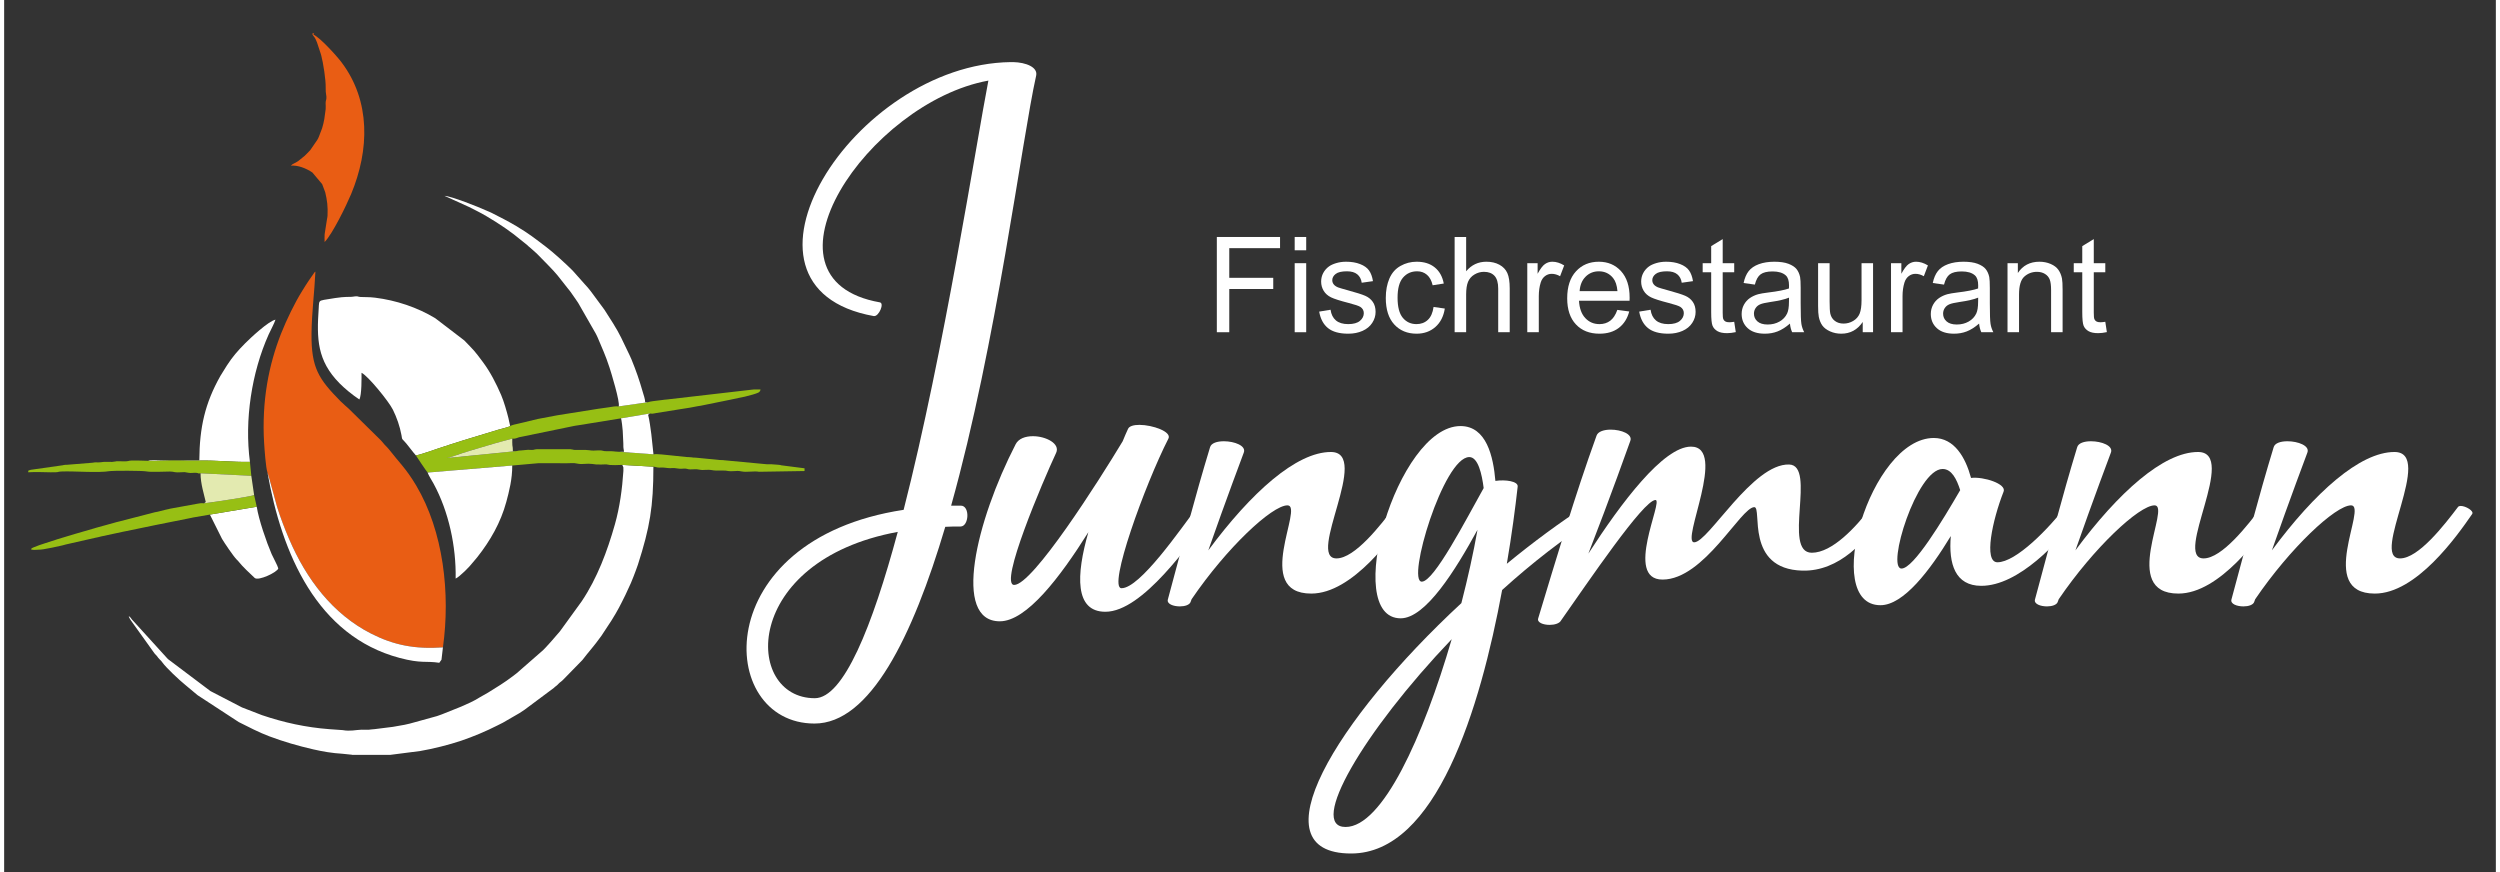
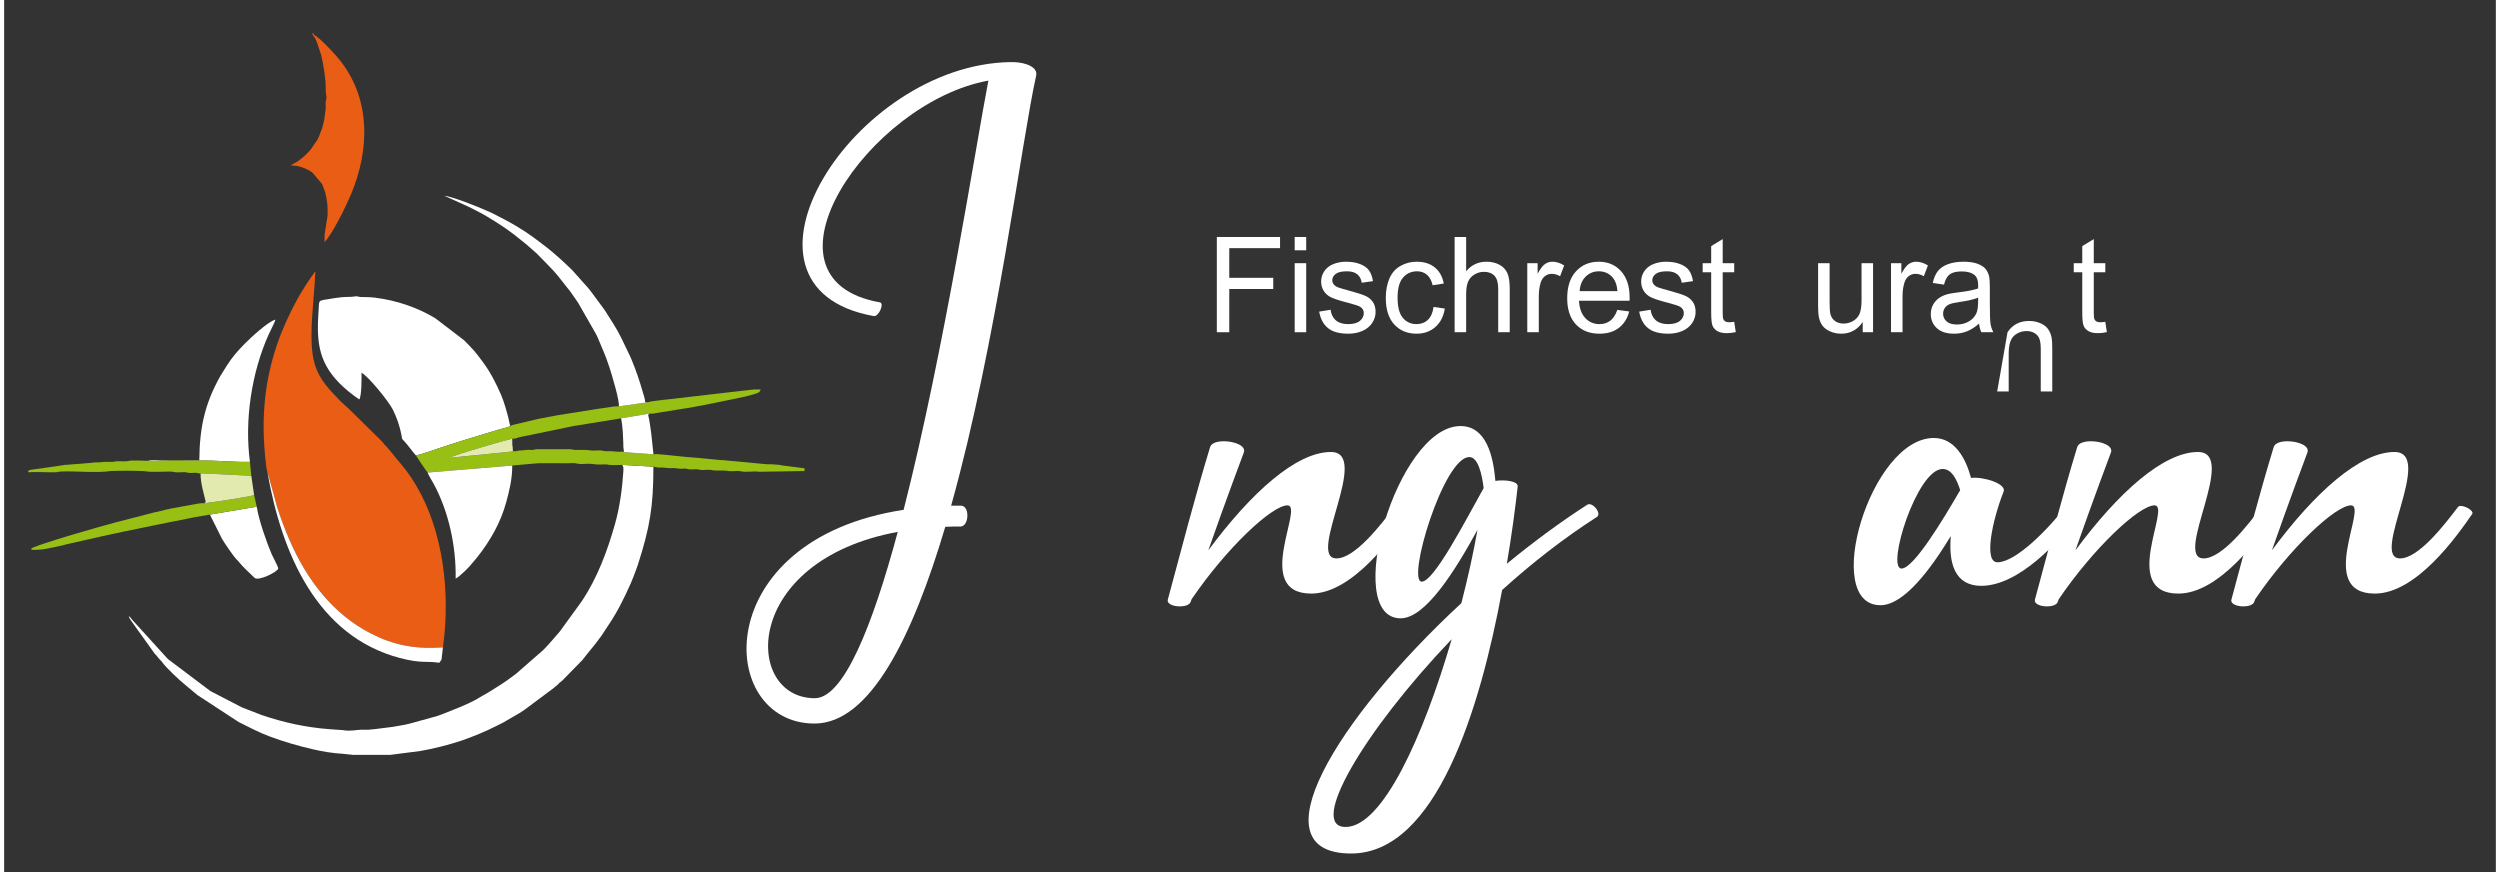
<svg xmlns="http://www.w3.org/2000/svg" xml:space="preserve" width="172" height="60" version="1.1" style="shape-rendering:geometricPrecision; text-rendering:geometricPrecision; image-rendering:optimizeQuality; fill-rule:evenodd; clip-rule:evenodd" viewBox="0 0 10000 3500">
  <rect x="0" y="0" width="10000" height="3500" fill="#333333" stroke="none" />
  <defs>
    <style type="text/css">
   
    .fil0 {fill:none}
    .fil3 {fill:#97BF14}
    .fil5 {fill:#E3EAB0}
    .fil1 {fill:#E95D14}
    .fil4 {fill:white}
    .fil2 {fill:white}
    .fil6 {fill:white;fill-rule:nonzero}
   
  </style>
  </defs>
  <g id="Ebene_x0020_1">
    <g id="_2366171502400">
      <rect class="fil0" x="-3.8" y="2.6" width="10000" height="3500" />
      <path class="fil1" d="M1056.64 1895.77c2.62,3.74 33.25,121 38.59,138.02 14.22,45.31 29.93,86.28 48.03,128.65 69.04,161.56 175.03,301.79 329.32,380.38 90.48,46.09 175.31,63.17 288.37,55.42 30.29,-216.06 2.08,-465.74 -107.35,-649.79 -41.16,-69.22 -70.06,-94.12 -110.59,-146.68 -5.46,-7.08 -9.22,-9.5 -15,-15.89 -5.69,-6.3 -9.86,-11.64 -15.41,-18l-129.47 -127.43c-11.74,-10.93 -22.39,-19.22 -33.61,-30.65 -86.87,-88.49 -117.38,-132.62 -115.93,-271.55 0.89,-84.67 11.82,-165.14 15.63,-248.17 -3.9,2.96 -1.18,0.55 -4.48,4.11l-22.6 32.58c-9.25,13.62 -16.32,25.29 -25.06,39.28 -16.19,25.95 -31.75,54.62 -45.75,83.18 -29.51,60.25 -52.92,117.09 -72.3,185.55 -19.69,69.59 -32.15,143.67 -36.15,219.63 -2.19,41.64 -2.03,84.28 0.62,125.37 1.58,24.35 6.6,96.89 13.14,115.99z" />
      <path class="fil2" d="M1652.24 1827.48c10.93,-0.08 77.77,-23.71 93.73,-29.11 31.16,-10.52 63.19,-20.49 94.97,-30.63l141.62 -43.13c11.65,-3.37 39.68,-9.97 48.47,-14.28 -2.81,-9.63 -4.53,-21.51 -7.28,-32.52 -6.64,-26.54 -18.18,-67.16 -29.24,-92.65 -20.08,-46.28 -43.22,-91.86 -73.14,-132.01 -36.5,-48.98 -33.59,-44.04 -74.88,-87.01l-115.82 -88.6c-71.75,-43.76 -157.53,-72.35 -242.02,-82.81 -26.12,-3.23 -38.86,-1.57 -58.43,-2.82 -11.6,-0.75 -7.86,-2.98 -18.79,-2.62 -11.2,0.37 -7.22,2.69 -37.95,2.36 -17.92,-0.19 -71.52,8.15 -90.02,11.72l-11.46 2.85c-9.82,3.75 -8.4,13.34 -9.61,31.19 -8.28,122.61 -6.68,209.35 83.95,301.23 20.38,20.66 51.44,46.35 79.14,64.49 10.03,-17.75 8.78,-90.18 8.72,-107.09 25.05,11.43 109.54,114.54 126.27,148.8 15.3,31.35 27.3,64.84 34.24,102.25 2.97,16.03 0.34,12.68 10.33,22.77 12.08,12.19 35.05,44.59 47.2,57.62z" />
      <path class="fil2" d="M1396.75 3029.65l151.81 0 121.13 -15.59c49.77,-8.33 117.2,-25.31 164.65,-41.37 47.65,-16.13 100.4,-38.29 145.22,-61.18 8.23,-4.21 14.58,-7.37 22.08,-11.12l66.2 -38.28c7.78,-4.68 12.19,-7.86 20.12,-13.18l118.45 -88.32c4.96,-4.98 3.6,-3.47 9.01,-7.59 5.36,-4.08 5.41,-4.77 9.81,-9.27 6.96,-7.13 10.46,-7.71 17.86,-15.43l77.61 -79.46c24.27,-32.18 46.01,-54.59 76.45,-97.39l40.64 -61.86c25.31,-40.75 34.28,-58.81 55.52,-101.92l21.84 -47.4c7.18,-17.71 13.47,-32.47 19.57,-49.68 3.19,-9.02 5.55,-14.41 8.82,-24.62 47.87,-149.51 62.06,-232.45 62.06,-392.98l-125.27 -7.19c0.4,0.42 0.97,0.99 1.17,1.3l3.58 8.57c0.2,1.36 0.23,12.58 0.12,14.29 -4.63,70.99 -14.56,145.66 -34.19,214.83 -30.6,107.84 -70.82,215.48 -133.15,308.46l-87.13 120.18c-11.25,13.76 -61.45,71.7 -72.42,79.89l-101.57 88.73c-6.26,4.74 -10.06,7.72 -16.15,12.37 -31.24,23.83 -65.17,44.79 -98.61,65.3l-34.81 19.81c-22.39,14.29 -48.19,25.55 -72.87,36.27l-77.89 31.18c-7.02,2.9 -12.19,4.47 -19.22,6.86l-109.45 30.22c-8.39,1.81 -15.2,3.67 -21.26,4.79 -16.9,3.13 -29.5,5.3 -46.23,8.18l-73.51 9.21c-11.98,0.61 -14.77,1.65 -23.67,2.43 -8.82,0.78 -19.27,-0.46 -28.24,-0.21 -25.85,0.73 -44.6,7.26 -76.71,1.64l-53.12 -3.76c-93.83,-7.12 -182.06,-26.39 -270.23,-56.24l-80.32 -31.05 -126.64 -65.6 -170.83 -128.65 -143.94 -158.37c-4.53,-6.31 -6.63,-9.94 -13.13,-13.76 1.57,6.43 4.57,10.59 8.15,16.42l95.41 133.33c3.73,4.78 6.56,6.51 10.22,11.2 4.72,6.04 4.39,6.9 10.77,13.08 5.31,5.13 6.08,5.74 10.06,11.3 16.11,22.5 67.93,70.98 92.46,90.8l49.22 41.12 165.23 107.94c40.22,20.02 80.88,41.58 123.06,57.32 58.46,21.81 114.1,37.95 175.37,52.08 38.37,8.86 77.66,15.52 117.15,17.72l38.21 3.93c0.26,-0.5 1.07,0.39 1.53,0.72z" />
      <path class="fil3" d="M2583.1 1614.41l-116.85 16.66c-16.22,-1.17 -24.42,1.25 -38.67,3.39l-43.48 6.12c-0.75,0.11 -1.31,0.2 -2.06,0.33l-155.1 24.68c-2.72,0.45 -5.26,0.8 -8.13,1.31l-75.67 14.31c-0.67,0.15 -1.27,0.28 -1.94,0.44l-86.01 20.56c-5.82,1.41 -6.49,1.14 -13.23,3.26 -7.13,2.25 -5.68,1.54 -10.93,4.86 -8.79,4.31 -36.82,10.91 -48.47,14.28l-141.62 43.13c-31.78,10.14 -63.81,20.11 -94.97,30.63 -15.96,5.4 -82.8,29.03 -93.73,29.11 1.81,3.48 44.43,66.51 47.27,69.06l339.63 -28.25 106.12 -9.39c37.75,-0.03 75.54,0.41 113.38,0.29 9.28,-0.03 21.85,-1.02 30.6,-0.35 3.73,0.29 3.14,0.34 6.21,0.97 34.34,6.97 31.43,-3.21 81.33,4.33l21.11 0.11c23.09,-0.69 15.15,-1.51 33.38,1.9l20.91 0.53c9.39,-0.31 18.77,-0.46 28.15,-0.86l125.27 7.19c9,0.4 9.97,2.21 16.63,3.13 12.43,1.73 11.64,-1.98 42.49,2.38 14.82,2.09 13.63,-2.86 40.38,1.97 12.41,2.23 20.17,-0.72 30,0.28 9.9,1 6.94,2.85 19.07,3.05 14.95,0.25 21.43,-2.06 36.15,1.04 19.67,4.14 26.63,-2.73 56.4,2.84 7.14,1.34 13.43,0.8 20.86,0.56l27.35 0.36c34.43,6.75 38.47,-2.36 65.35,3.42 18.96,4.07 50.04,-2.51 69.23,1.34l182.67 -3 0 -10.98 -93.46 -11.99c-4.62,-0.76 0.63,-1.18 -10.38,-2l-28.46 -2.14c-6.53,-0.81 -12.18,0.49 -18.49,0l-170.87 -15.99c-8.59,-1.5 -11.93,-0.25 -19.96,-1.19l-95.03 -9.37c-9.52,-0.35 -8.4,0.16 -17.23,-1.37 -8.51,-1.47 -11.96,-0.25 -19.96,-1.17l-66.66 -7.01c-17.44,-0.96 -49.35,-6.59 -65.73,-3.77l-137.51 -10.16c-29.82,-1.36 -15.47,-2.83 -51.76,-2.47 -14.06,0.14 -12.59,-3 -25.75,-3.27 -8.26,-0.17 -17.77,0.71 -26.18,0.89 -13.22,0.28 -15.59,-3.45 -51.82,-2.73 -38.52,0.77 -18.6,-0.37 -40.08,-2.81l-134.68 -0.12c-9.95,0.61 -8.51,1.62 -12.63,2.4 -11.39,2.15 -18.47,-1.35 -31.8,0.87l-19.22 1.83c-13.81,0.01 -13.08,2.74 -23.32,3.02l-275.63 27.6c10.68,-1.2 52.03,-16.15 65.23,-20.45 21.37,-6.95 44.15,-13.43 65.34,-19.87 44.17,-13.45 88.42,-26.28 133.26,-37.86 10.95,1.68 18.3,-2.68 27.14,-5.43l219.71 -45.21c0.83,-0.14 3.21,-0.56 4.04,-0.7 1.89,-0.33 3.94,-0.69 6.05,-1.05l30.75 -4.66c0.72,-0.13 1.3,-0.23 2.02,-0.36l10.08 -1.77c0.73,-0.13 1.31,-0.22 2.03,-0.35l134.08 -21.74 116.31 -19.51c10.53,1.12 9.21,1.1 17.77,-0.39 0.72,-0.13 5.88,-1.17 7.99,-1.56l77.55 -12.34c0.72,-0.12 1.3,-0.23 2.02,-0.35 0.72,-0.13 1.29,-0.23 2.01,-0.36l48.94 -7.75c2.36,-0.39 3.7,-0.55 6.11,-0.98l27.9 -5.32c4.03,-0.65 10,-1.52 14.22,-2.28 10.29,-1.85 20.29,-4.2 27.57,-5.62l90.49 -18.37c0.68,-0.14 1.28,-0.26 1.96,-0.4l48.77 -10.4c0.69,-0.14 1.29,-0.22 1.98,-0.36l3.96 -0.75c0.68,-0.14 1.28,-0.27 1.96,-0.42l31.96 -8.45c19.63,-6.55 28.07,-7.05 30.95,-20.2 -10.96,0.38 -22.7,-1.24 -33.29,0.5l-345.6 39.87c-2.56,0.32 -3.96,0.27 -6.41,0.54 -3.55,0.39 -3.51,0.44 -6.36,0.86l-18.91 2.35c-12.57,1.87 -29.35,2.66 -42.05,7.1z" />
      <path class="fil1" d="M1244.05 133.87l-6.52 0c-0.33,6.71 -0.56,2.62 1.61,7.16 2.66,5.57 7.52,5.79 16.3,28.87l14.82 44.86c0.18,0.62 0.37,1.24 0.55,1.86 0.36,1.24 1.33,4.13 1.69,5.51 7.82,29.15 18.96,99.12 17.94,130.05 -0.8,24.55 4.11,31.07 2.78,42.9 -1.13,9.97 -2.72,6.51 -3.02,19.4 -0.18,7.83 1.08,15.79 0.16,23.56l-5.51 40.08c-2.36,13.14 -5.15,25.09 -8.79,36.55l-12.51 32.87c-2.31,6.07 -3.8,9.03 -7.05,14.31l-28.2 40.97c-6.7,7.95 -14.88,14.55 -22.41,22.84l-26.36 21.17c-14.2,9.73 -21.49,9.61 -28.59,18.02 27.93,-2.56 61.25,10.58 86.19,27.58l39.18 46.57 12.32 32.85c7.55,31.69 11,57.08 9.21,93.71 -0.35,7.26 -1.29,8.09 -1.93,12.57l-9.7 62c-0.69,8.57 -0.24,22.23 -0.13,31.19 31.37,-31.8 87.1,-146.07 106.31,-192.14 73.93,-177.35 78.87,-373.97 -38.54,-529.33 -21.65,-28.65 -87.44,-100.33 -112.87,-111.17 1.67,-1.29 1.7,-2.78 3.07,-4.81z" />
      <path class="fil2" d="M1699.51 1896.54c3.77,11.34 17.41,32.41 24.34,45.23 60.49,111.92 90.42,251.16 88.14,380.3 15.62,-6.93 57.34,-48.97 66.93,-62.3l19.61 -23.22c52.1,-65.89 94.36,-139.21 116.73,-222.08 11.44,-42.41 24.2,-91.97 23.88,-146.18l-339.63 28.25z" />
      <path class="fil2" d="M578.06 1849.4c33.36,0.7 67.78,-1.64 101.58,-1.63 34.07,0 70.26,1.52 103.85,0.67 67.38,-1.7 136.96,6.56 202.88,5.26 -22.2,-167.24 6.5,-358.03 75.09,-511.16 8.11,-18.1 22.15,-43.08 27.5,-59.59 -27.69,5.21 -101.46,74.34 -122.15,95.29 -29.95,30.33 -50,53.2 -73.09,88.85l-25.59 41.15c-62.17,109.86 -84.02,207.45 -84.85,338.89 -34.52,0 -69.09,0.34 -103.64,0.34 -17.35,0 -34.59,-0.16 -51.92,-0.33 -10.7,-0.1 -42.84,-2.45 -49.66,2.26z" />
      <path class="fil2" d="M2466.25 1631.07l116.85 -16.66 -10.49 -0.32c0.1,-11.73 -6.52,-29.88 -9.6,-40.6 -13.85,-48.23 -26.21,-84.25 -45.45,-131.31 -3.09,-7.56 -5.64,-11.59 -8.18,-18.09l-33.33 -69.31c-16.08,-33.53 -46.81,-80.55 -67.02,-111.82l-54.66 -73.97c-8.12,-10.71 -15.04,-18.7 -24.13,-28.3l-48.18 -54.16c-25.1,-25.49 -77.02,-72.82 -106.81,-95.37 -44.89,-33.99 -69.09,-53.63 -120.31,-84.04 -37.15,-22.05 -61.3,-33.63 -98.92,-53 -7.19,-3.7 -11.57,-4.91 -18.14,-7.93 -33.51,-15.41 -143.8,-59.17 -170.57,-60.16l98.49 44.68c11.83,6.07 21.04,10.76 33.05,16.79 43.75,22 108.72,63.8 146.77,93.09l52.81 42.27c6.03,5.62 5.65,5.81 12.63,11.2l26.43 23.48c19.49,20.08 68.6,68.74 83.49,87.86l42.04 53.25c4.24,5.64 6.14,6.84 10.51,13.31l19.59 28.1c4.28,5.7 6.73,9.7 10.59,15.6l70.36 122.81c2.7,5.44 5.18,9.68 7.8,16.05 19.13,46.52 30.19,67.27 47.92,121.58 5.05,15.45 43.28,139.46 36.46,154.97z" />
      <path class="fil2" d="M825.72 2065.22l48.54 97.23c8.93,15.21 45.03,69.1 59.34,83.66 4.28,4.34 5.27,4.57 9.15,9.84 10.02,13.59 48.24,50.56 62.78,63.57 14.73,13.18 91.86,-23.56 94.62,-38.41 -1.83,-9.59 -20.94,-44.06 -26.62,-57.22 -20.87,-48.41 -52.26,-139.84 -59.82,-190.25l-187.99 31.58z" />
      <path class="fil3" d="M802.11 2019.96c-11.45,-1.5 -16.17,0.19 -25.85,1.53l-106.22 19.32c-0.69,0.14 -1.29,0.23 -1.98,0.38 -0.69,0.14 -1.29,0.26 -1.97,0.41l-5.76 1.41c-6.28,1.54 -4.67,1.18 -11.56,2.53l-32.27 8.1c-4.38,0.98 -7.15,1.28 -11.81,2.24l-143.09 37c-6.44,1.57 -6.26,1.4 -11.41,2.78l-3.72 1.04c-0.62,0.19 -1.23,0.37 -1.84,0.56l-76.05 21.03c-0.12,0.03 -5.37,1.69 -5.46,1.72l-44.04 12.76c-0.61,0.18 -1.24,0.35 -1.85,0.53l-27.52 7.98c-0.62,0.17 -1.24,0.32 -1.86,0.5 -0.62,0.17 -1.25,0.3 -1.87,0.48l-74.54 22.58c-3.15,0.96 -4.58,1.55 -5.36,1.82 -29.47,10.27 -59.53,17.92 -88.27,30.24 -5.44,2.33 -7.5,2.59 -9.99,7.44 3.15,1.9 0.5,0.92 5.67,1.98 2.2,0.45 4.4,0.52 6.64,0.65l27.1 -1.37c3.7,-0.56 6.56,-0.7 10.46,-1.27l37.96 -7.07c0.68,-0.15 1.28,-0.29 1.95,-0.45 0.66,-0.16 1.26,-0.31 1.92,-0.48l33.06 -7.16c0.18,-0.04 4.87,-1.26 5.69,-1.48 5.59,-1.51 1.87,-0.74 9.33,-2.56l119.49 -27.13c0.69,-0.13 1.29,-0.24 1.98,-0.37l7.89 -1.6c0.67,-0.16 1.27,-0.3 1.93,-0.47 4.61,-1.12 9.56,-2.5 11.37,-2.89l87.76 -18.79c2.35,-0.55 2.89,-0.64 5.83,-1.23 0.8,-0.17 3.15,-0.6 3.96,-0.76 0.69,-0.14 1.28,-0.25 1.98,-0.38l117.65 -24.32c1.98,-0.4 3.81,-0.77 5.9,-1.2l134.09 -26.8c1.91,-0.34 9.27,-2.01 11.78,-2.51l66.51 -11.46 187.99 -31.58 -10.58 -47.03c-9.8,6.12 -176.72,30.64 -201.02,33.35z" />
      <path class="fil4" d="M1760.95 2598.24c-113.06,7.75 -197.89,-9.33 -288.37,-55.42 -154.29,-78.59 -260.28,-218.82 -329.32,-380.38 -18.1,-42.37 -33.81,-83.34 -48.03,-128.65 -5.34,-17.02 -35.97,-134.28 -38.59,-138.02 57.73,327.21 199.25,656.31 530.04,744.59 88.65,23.66 105.2,11.17 159.6,19.62 1.28,-1.73 8.06,-10.7 8.89,-12.3l5.78 -49.44z" />
      <path class="fil3" d="M96.66 1889.72l0 5.7c28.82,-1.85 60.64,-0.42 89.69,0.09 39.33,0.69 24.85,-2.46 42.45,-3.18 56.99,-2.32 147.01,6.53 196.53,-1.77 10.7,-1.79 129.96,-2.09 146.42,1.46 15.49,3.34 74.04,0.72 93.83,0.43 8.65,-0.13 14.69,1.61 19.16,2.46 7.24,1.38 13.37,0.85 20.86,0.61 25.05,-0.8 13.73,-1.75 33.36,1.83 12.33,2.25 19.35,-0.49 30.3,0.09 14.44,0.76 4.54,4.33 18.95,1.99l203.7 10.01 -5.54 -55.74c-65.92,1.3 -135.5,-6.96 -202.88,-5.26 -33.59,0.85 -69.78,-0.67 -103.85,-0.67 -33.8,-0.01 -68.22,2.33 -101.58,1.63 -21.06,-0.46 -45.39,-1.73 -66.11,-1.16 -14.45,0.4 -12.8,3.79 -30.49,3.28 -42.9,-1.22 -19.63,-0.72 -47.59,2.27l-32.62 -0.18c-30.41,4.31 -27.52,0.66 -40.14,2.39 -0.82,0.11 -1.33,0.25 -2.13,0.39 -0.77,0.14 -1.28,0.33 -2.04,0.48l-106.89 8.64c-4.92,0.08 -4.18,-0.15 -9.05,0.53 -9.62,1.36 1.26,0.15 -6.07,1.25l-128.36 18.22c-0.78,0.19 -4.79,1.52 -5.38,1.76 -4.67,1.86 -1.09,-0.01 -4.53,2.45z" />
      <path class="fil5" d="M802.11 2019.96c24.3,-2.71 191.22,-27.23 201.02,-33.35l-11.22 -77.17 -203.7 -10.01c-0.27,20.7 3.84,43.63 7.84,61.74 4.23,19.18 8.96,35.64 13.12,53.64 -0.45,0.3 -1.09,0.75 -1.34,0.93l-5.72 4.22z" />
      <path class="fil2" d="M2475.3 1679c3.01,3.95 6.87,44.85 7.28,50.52l2.38 50.18c-0.41,26.02 2.33,22.05 2.62,33.49l-19.14 0.05 137.51 10.16 -8.62 -80.82c-3.89,-28.29 -6.76,-53.22 -12.85,-78.05l7.13 -5.04 -116.31 19.51z" />
      <path class="fil5" d="M2051.2 1810.85l-9.49 -0.06c0.18,-13.09 -1.08,-15.52 -2.13,-24.34 -0.95,-7.98 -0.12,-17.9 -0.18,-26.18 -44.84,11.58 -89.09,24.41 -133.26,37.86 -21.19,6.44 -43.97,12.92 -65.34,19.87 -13.2,4.3 -54.55,19.25 -65.23,20.45l275.63 -27.6z" />
      <path class="fil6" d="M3253.31 2802.13c-285.98,0 -295.4,-551.49 333.06,-667.53 -102.39,380.42 -217.72,667.53 -333.06,667.53zm236.55 -1533.63c1.18,0 1.18,0 2.36,0 18.83,0 41.19,-51.44 22.35,-55.03 -527.23,-93.31 -44.71,-802.71 435.46,-890.03 -48.26,247.63 -177.71,1087.41 -340.13,1722.64 -786.15,119.63 -753.2,857.73 -357.77,857.73 222.43,0 393.08,-345.72 524.9,-789.54 20,-1.2 40.01,-1.2 61.19,-1.2 34.13,0 38.84,-83.74 1.18,-83.74 -12.95,0 -25.89,0 -38.84,0 182.41,-650.78 283.62,-1469.03 341.29,-1726.23 7.07,-33.5 -41.19,-52.64 -91.79,-53.83l-1.17 0c-3.54,0 -5.9,0 -9.42,0 -631.99,8.37 -1194.54,903.19 -549.61,1019.23z" />
-       <path id="1" class="fil6" d="M4059.47 1782.9c-158.88,308.64 -255.38,710.59 -63.55,710.59 107.09,0 241.26,-175.86 355.42,-357.69 -49.44,172.26 -55.32,319.41 68.25,319.41 149.47,0 337.77,-273.95 422.5,-385.21 7.06,-10.76 -27.06,-41.87 -43.54,-41.87 -3.53,0 -5.89,0 -7.07,2.4 -71.78,95.7 -233.01,330.17 -307.15,330.17 -56.5,0 94.15,-416.31 188.29,-600.53 14.13,-27.52 -63.55,-55.03 -116.51,-55.03 -22.36,0 -41.19,4.78 -45.9,16.75 -7.05,15.55 -14.12,31.1 -21.18,49.04 -96.5,160.31 -361.3,576.61 -435.44,576.61 -62.38,0 115.33,-416.3 168.28,-529.95 17.66,-37.09 -41.19,-66.99 -92.96,-66.99 -30.6,0 -57.67,9.57 -69.44,32.3z" />
      <path id="2" class="fil6" d="M4839.74 1794.86c-61.2,200.97 -112.98,401.95 -169.47,611.3 -4.71,17.94 22.36,27.51 48.25,27.51 20.01,0 40.02,-5.98 43.55,-19.14 1.17,-2.39 2.35,-5.98 3.53,-9.57 140.04,-205.76 322.46,-376.83 384.84,-376.83 68.25,0 -141.23,354.1 95.32,354.1 165.94,0 328.35,-228.49 390.72,-319.4 8.25,-11.97 -25.89,-32.3 -45.89,-32.3 -4.71,0 -8.24,1.19 -10.6,3.59 -55.3,72.97 -158.88,206.95 -233.01,206.95 -122.41,0 141.22,-427.07 -22.37,-427.07 -138.87,0 -320.11,162.69 -491.94,394.77 69.44,-198.58 142.41,-392.38 142.41,-392.38 10.59,-27.51 -37.66,-45.46 -80.02,-45.46 -27.08,0 -50.61,7.18 -55.32,23.93z" />
      <path id="3" class="fil6" d="M6353.21 2025.74c-109.45,70.58 -217.72,150.73 -322.47,236.87 20.01,-117.24 34.13,-224.91 43.55,-309.84 2.35,-21.53 -49.43,-28.71 -89.45,-22.73 -8.23,-96.9 -35.3,-220.12 -140.04,-220.12 -255.39,0 -477.81,771.6 -240.08,771.6 100.03,0 220.07,-193.79 308.33,-355.29 -16.47,93.31 -38.84,193.8 -64.72,294.28 -504.89,467.75 -829.7,1004.88 -442.51,1004.88 341.3,0 517.83,-580.2 606.09,-1057.51 120.04,-108.86 249.5,-209.35 380.14,-293.09 18.83,-11.96 -9.42,-51.44 -30.61,-51.44 -2.35,0 -5.88,1.2 -8.23,2.39zm-969.76 1293.18c-150.63,0 69.45,-380.42 426.04,-753.66 -114.16,391.19 -277.74,753.66 -426.04,753.66zm306 -984.54c-62.38,0 87.08,-500.04 190.65,-500.04 35.3,0 50.6,68.18 57.67,124.41 -70.61,125.61 -198.89,375.63 -248.32,375.63z" />
-       <path id="4" class="fil6" d="M6390.87 1748.2c-87.09,240.46 -163.59,500.05 -234.2,733.32 -5.89,16.75 20.01,26.32 45.9,26.32 20,0 40.01,-5.98 45.89,-17.94 107.1,-151.93 330.71,-483.3 378.96,-483.3 32.95,0 -127.1,319.41 28.24,319.41 167.13,0 314.23,-290.7 368.37,-290.7 32.95,0 -38.84,248.83 193.01,254.81 148.28,3.59 256.56,-119.63 322.46,-221.31 8.23,-11.96 -18.83,-34.69 -37.66,-34.69 -5.88,0 -9.41,2.39 -12.95,5.98 -56.48,74.17 -151.81,178.24 -234.19,178.24 -118.86,0 20.01,-350.51 -90.62,-354.1 -147.12,-4.78 -324.83,312.23 -381.31,312.23 -55.31,0 135.33,-384 -12.95,-384 -110.63,0 -280.09,224.9 -411.9,429.46 85.9,-220.11 168.29,-452.19 168.29,-452.19 10.59,-27.52 -36.48,-45.46 -78.85,-45.46 -25.9,0 -50.61,7.18 -56.49,23.92z" />
      <path id="5" class="fil6" d="M7530.09 2428.89c92.97,0 198.89,-139.97 282.45,-277.54 -9.42,112.45 17.65,199.78 122.39,199.78 149.47,0 310.7,-174.66 394.25,-285.91 8.25,-10.77 -27.06,-41.87 -43.54,-41.87 -3.53,0 -5.88,0 -7.06,2.39 -71.79,95.7 -204.78,230.88 -278.92,230.88 -56.49,0 -20.01,-169.87 24.72,-283.51 12.94,-31.11 -80.03,-61.01 -130.64,-55.03 -22.36,-82.55 -67.08,-160.3 -149.47,-160.3 -255.38,0 -451.92,671.11 -214.18,671.11zm84.73 -147.14c-62.37,0 61.2,-399.56 164.76,-399.56 36.49,0 56.49,40.67 70.62,84.93 -70.62,122.02 -187.13,314.63 -235.38,314.63z" />
      <path id="6" class="fil6" d="M8319.77 1794.86c-61.2,200.97 -112.98,401.95 -169.47,611.3 -4.71,17.94 22.36,27.51 48.25,27.51 20.01,0 40.02,-5.98 43.55,-19.14 1.17,-2.39 2.35,-5.98 3.53,-9.57 140.04,-205.76 322.46,-376.83 384.83,-376.83 68.26,0 -141.22,354.1 95.33,354.1 165.94,0 328.35,-228.49 390.72,-319.4 8.25,-11.97 -25.89,-32.3 -45.89,-32.3 -4.71,0 -8.25,1.19 -10.6,3.59 -55.31,72.97 -158.88,206.95 -233.02,206.95 -122.4,0 141.23,-427.07 -22.36,-427.07 -138.87,0 -320.11,162.69 -491.94,394.77 69.44,-198.58 142.41,-392.38 142.41,-392.38 10.59,-27.51 -37.66,-45.46 -80.03,-45.46 -27.07,0 -50.6,7.18 -55.31,23.93z" />
      <path id="7" class="fil6" d="M9108.28 1794.86c-61.2,200.97 -112.98,401.95 -169.47,611.3 -4.71,17.94 22.36,27.51 48.25,27.51 20.01,0 40.02,-5.98 43.55,-19.14 1.17,-2.39 2.35,-5.98 3.53,-9.57 140.04,-205.76 322.46,-376.83 384.84,-376.83 68.25,0 -141.23,354.1 95.32,354.1 165.94,0 328.35,-228.49 390.72,-319.4 8.25,-11.97 -25.89,-32.3 -45.89,-32.3 -4.71,0 -8.24,1.19 -10.6,3.59 -55.3,72.97 -158.88,206.95 -233.01,206.95 -122.41,0 141.22,-427.07 -22.37,-427.07 -138.87,0 -320.11,162.69 -491.94,394.77 69.44,-198.58 142.41,-392.38 142.41,-392.38 10.59,-27.51 -37.66,-45.46 -80.02,-45.46 -27.08,0 -50.61,7.18 -55.32,23.93z" />
      <polygon class="fil6" points="4866.9,1333.35 4866.9,951.08 5120.59,951.08 5120.59,995.93 4916.8,995.93 4916.8,1114.99 5093.28,1114.99 5093.28,1159.84 4916.8,1159.84 4916.8,1333.35 " />
      <path id="1" class="fil6" d="M5179.33 1004.47l0 -53.39 46.22 0 0 53.39 -46.22 0zm0 328.88l0 -277.09 46.22 0 0 277.09 -46.22 0z" />
      <path id="2" class="fil6" d="M5277.63 1250.6l45.7 -7.48c2.53,18.6 9.72,32.84 21.44,42.8 11.73,9.88 28.19,14.86 49.2,14.86 21.27,0 37.03,-4.36 47.36,-13.17 10.24,-8.72 15.41,-19.04 15.41,-30.87 0,-10.59 -4.65,-18.96 -13.83,-25.01 -6.49,-4.18 -22.24,-9.43 -47.28,-15.92 -33.79,-8.64 -57.16,-16.11 -70.29,-22.43 -13.04,-6.4 -22.94,-15.13 -29.68,-26.34 -6.74,-11.12 -10.15,-23.49 -10.15,-37.01 0,-12.37 2.8,-23.76 8.31,-34.26 5.61,-10.5 13.14,-19.22 22.68,-26.16 7.17,-5.34 16.98,-9.88 29.33,-13.62 12.42,-3.73 25.64,-5.6 39.82,-5.6 21.37,0 40.1,3.11 56.2,9.43 16.2,6.23 28.1,14.77 35.8,25.45 7.63,10.77 12.96,25.09 15.85,43.07l-45.17 6.4c-2.01,-14.41 -7.96,-25.71 -17.77,-33.81 -9.8,-8.1 -23.63,-12.1 -41.58,-12.1 -21.1,0 -36.24,3.56 -45.26,10.68 -9.01,7.11 -13.57,15.48 -13.57,25 0,6.05 1.84,11.57 5.6,16.46 3.77,4.98 9.63,9.17 17.69,12.46 4.63,1.78 18.12,5.78 40.71,12.01 32.56,8.81 55.32,16.11 68.27,21.71 12.96,5.61 23.11,13.88 30.47,24.56 7.44,10.77 11.12,24.12 11.12,40.13 0,15.57 -4.47,30.26 -13.49,44.05 -9.01,13.79 -21.97,24.47 -38.86,32.03 -16.99,7.57 -36.15,11.3 -57.51,11.3 -35.37,0 -62.42,-7.47 -80.98,-22.33 -18.56,-14.95 -30.37,-37.02 -35.54,-66.29z" />
      <path id="3" class="fil6" d="M5736.68 1231.91l45.17 6.41c-4.99,31.59 -17.6,56.23 -38,74.12 -20.39,17.88 -45.52,26.78 -75.19,26.78 -37.2,0 -67.14,-12.37 -89.73,-37.1 -22.67,-24.74 -33.96,-60.15 -33.96,-106.25 0,-29.89 4.9,-55.97 14.62,-78.39 9.71,-22.33 24.51,-39.15 44.47,-50.27 19.87,-11.22 41.49,-16.82 64.95,-16.82 29.5,0 53.75,7.56 72.48,22.78 18.82,15.21 30.9,36.84 36.16,64.78l-44.65 6.94c-4.29,-18.6 -11.81,-32.57 -22.76,-42 -10.85,-9.35 -23.99,-14.06 -39.39,-14.06 -23.29,0 -42.2,8.45 -56.82,25.36 -14.53,16.99 -21.79,43.69 -21.79,80.35 0,37.19 7,64.15 21.01,80.97 14.09,16.82 32.38,25.27 54.88,25.27 18.21,0 33.35,-5.6 45.43,-16.9 12.17,-11.22 19.88,-28.57 23.12,-51.97z" />
      <path id="4" class="fil6" d="M5821.24 1333.35l0 -382.27 46.22 0 0 137.57c21.44,-25.54 48.49,-38.26 81.23,-38.26 20.05,0 37.47,4 52.35,12.1 14.79,8.1 25.39,19.22 31.78,33.46 6.38,14.23 9.53,34.97 9.53,62.02l0 175.38 -46.22 0 0 -175.2c0,-23.41 -4.98,-40.49 -14.87,-51.17 -9.99,-10.68 -23.99,-16.02 -42.19,-16.02 -13.58,0 -26.36,3.56 -38.35,10.77 -11.99,7.21 -20.48,17 -25.65,29.36 -5.08,12.28 -7.61,29.28 -7.61,50.99l0 151.27 -46.22 0z" />
      <path id="5" class="fil6" d="M6112.82 1333.35l0 -277.09 41.5 0 0 42.45c10.59,-19.67 20.39,-32.66 29.41,-38.89 9.01,-6.32 18.91,-9.43 29.67,-9.43 15.59,0 31.43,4.98 47.54,14.86l-16.46 43.33c-11.2,-6.4 -22.41,-9.61 -33.62,-9.61 -10.06,0 -19.08,3.12 -27.04,9.26 -7.97,6.14 -13.65,14.68 -17.07,25.62 -5.16,16.64 -7.7,34.88 -7.7,54.73l0 144.77 -46.23 0z" />
      <path id="6" class="fil6" d="M6474.18 1243.66l47.81 6.4c-7.45,28.21 -21.36,50.19 -41.68,65.76 -20.3,15.57 -46.22,23.4 -77.81,23.4 -39.75,0 -71.26,-12.45 -94.55,-37.37 -23.28,-24.83 -34.93,-59.8 -34.93,-104.73 0,-46.45 11.74,-82.58 35.28,-108.2 23.55,-25.72 54.1,-38.53 91.66,-38.53 36.32,0 66,12.54 89.02,37.73 23.02,25.18 34.58,60.59 34.58,106.24 0,2.76 -0.09,6.94 -0.27,12.46l-203 0c1.75,30.34 10.16,53.65 25.39,69.76 15.14,16.11 34.14,24.2 56.82,24.2 16.89,0 31.33,-4.54 43.23,-13.61 12.01,-9.08 21.46,-23.58 28.45,-43.51zm-151.26 -75.28l151.8 0c-2.02,-23.32 -7.88,-40.76 -17.43,-52.41 -14.62,-18.07 -33.7,-27.14 -57.08,-27.14 -21.18,0 -38.94,7.21 -53.39,21.62 -14.36,14.42 -22.32,33.72 -23.9,57.93z" />
      <path id="7" class="fil6" d="M6561.99 1250.6l45.69 -7.48c2.54,18.6 9.72,32.84 21.45,42.8 11.73,9.88 28.18,14.86 49.2,14.86 21.27,0 37.03,-4.36 47.36,-13.17 10.24,-8.72 15.4,-19.04 15.4,-30.87 0,-10.59 -4.64,-18.96 -13.83,-25.01 -6.48,-4.18 -22.23,-9.43 -47.27,-15.92 -33.79,-8.64 -57.17,-16.11 -70.29,-22.43 -13.05,-6.4 -22.94,-15.13 -29.68,-26.34 -6.74,-11.12 -10.15,-23.49 -10.15,-37.01 0,-12.37 2.8,-23.76 8.31,-34.26 5.61,-10.5 13.13,-19.22 22.68,-26.16 7.17,-5.34 16.98,-9.88 29.32,-13.62 12.43,-3.73 25.65,-5.6 39.83,-5.6 21.36,0 40.09,3.11 56.2,9.43 16.19,6.23 28.1,14.77 35.8,25.45 7.62,10.77 12.96,25.09 15.85,43.07l-45.18 6.4c-2,-14.41 -7.96,-25.71 -17.76,-33.81 -9.8,-8.1 -23.64,-12.1 -41.58,-12.1 -21.1,0 -36.24,3.56 -45.26,10.68 -9.01,7.11 -13.57,15.48 -13.57,25 0,6.05 1.84,11.57 5.6,16.46 3.77,4.98 9.63,9.17 17.69,12.46 4.63,1.78 18.12,5.78 40.71,12.01 32.56,8.81 55.31,16.11 68.27,21.71 12.96,5.61 23.11,13.88 30.47,24.56 7.44,10.77 11.11,24.12 11.11,40.13 0,15.57 -4.46,30.26 -13.48,44.05 -9.01,13.79 -21.97,24.47 -38.86,32.03 -16.99,7.57 -36.16,11.3 -57.51,11.3 -35.37,0 -62.43,-7.47 -80.98,-22.33 -18.56,-14.95 -30.38,-37.02 -35.54,-66.29z" />
      <path id="8" class="fil6" d="M6943.3 1291.44l6.31 41.47c-12.96,2.75 -24.61,4.18 -34.76,4.18 -16.72,0 -29.67,-2.67 -38.96,-8.1 -9.19,-5.43 -15.66,-12.46 -19.43,-21.27 -3.77,-8.81 -5.6,-27.31 -5.6,-55.52l0 -159.63 -34.14 0 0 -36.31 34.14 0 0 -68.51 46.22 -28.21 0 96.72 46.22 0 0 36.31 -46.22 0 0 162.3c0,13.43 0.79,22.07 2.45,25.89 1.58,3.83 4.2,6.85 7.88,9.17 3.67,2.22 8.92,3.38 15.75,3.38 5.08,0 11.83,-0.62 20.14,-1.87z" />
-       <path id="9" class="fil6" d="M7166.96 1298.65c-17.15,14.86 -33.7,25.27 -49.55,31.41 -15.84,6.14 -32.83,9.16 -51.03,9.16 -29.95,0 -52.97,-7.38 -69.07,-22.24 -16.1,-14.77 -24.16,-33.73 -24.16,-56.77 0,-13.53 3.06,-25.9 9.1,-37.11 6.13,-11.21 14.1,-20.11 23.9,-26.87 9.89,-6.76 20.92,-11.92 33.27,-15.39 9.1,-2.41 22.84,-4.72 41.14,-7.03 37.29,-4.45 64.87,-9.88 82.46,-16.11 0.17,-6.41 0.26,-10.5 0.26,-12.19 0,-19.04 -4.37,-32.48 -13.13,-40.31 -11.82,-10.59 -29.42,-15.84 -52.7,-15.84 -21.79,0 -37.91,3.92 -48.23,11.66 -10.41,7.74 -18.04,21.44 -23.03,41.2l-45.16 -6.41c4.11,-19.66 10.85,-35.59 20.3,-47.69 9.46,-12.1 23.11,-21.36 40.98,-27.94 17.76,-6.5 38.51,-9.79 61.97,-9.79 23.28,0 42.28,2.76 56.9,8.36 14.53,5.61 25.3,12.55 32.13,21 6.83,8.46 11.64,19.13 14.44,32.04 1.49,8 2.27,22.42 2.27,43.15l0 62.29c0,43.51 0.97,71.01 2.9,82.66 1.83,11.66 5.68,22.78 11.29,33.46l-48.32 0c-4.64,-9.88 -7.62,-21.44 -8.93,-34.7zm-3.68 -104.11c-16.81,6.94 -42.01,12.81 -75.63,17.62 -19.08,2.76 -32.56,5.87 -40.44,9.34 -7.88,3.47 -13.92,8.54 -18.21,15.13 -4.29,6.67 -6.48,14.06 -6.48,22.24 0,12.37 4.64,22.78 14,31.06 9.37,8.27 23.02,12.45 40.98,12.45 17.76,0 33.61,-3.91 47.52,-11.83 13.84,-7.83 24.08,-18.6 30.56,-32.21 4.99,-10.59 7.44,-26.16 7.44,-46.72l0.26 -17.08z" />
      <path id="10" class="fil6" d="M7459.08 1333.35l0 -41.2c-21.19,31.41 -49.9,47.07 -86.23,47.07 -16.03,0 -30.99,-3.11 -44.91,-9.34 -13.92,-6.32 -24.25,-14.15 -30.99,-23.58 -6.74,-9.52 -11.47,-21.09 -14.18,-34.79 -1.84,-9.26 -2.8,-23.85 -2.8,-43.78l0 -171.47 46.22 0 0 153.32c0,24.47 0.96,41.02 2.8,49.47 2.89,12.37 9.01,21.98 18.47,29.01 9.36,7.03 20.92,10.59 34.75,10.59 13.84,0 26.79,-3.56 38.87,-10.77 12.08,-7.21 20.66,-17.08 25.74,-29.45 4.99,-12.37 7.53,-30.43 7.53,-54.01l0 -148.16 46.21 0 0 277.09 -41.48 0z" />
      <path id="11" class="fil6" d="M7572.61 1333.35l0 -277.09 41.49 0 0 42.45c10.6,-19.67 20.4,-32.66 29.42,-38.89 9.01,-6.32 18.9,-9.43 29.67,-9.43 15.58,0 31.43,4.98 47.53,14.86l-16.46 43.33c-11.2,-6.4 -22.41,-9.61 -33.61,-9.61 -10.06,0 -19.09,3.12 -27.05,9.26 -7.96,6.14 -13.65,14.68 -17.06,25.62 -5.17,16.64 -7.71,34.88 -7.71,54.73l0 144.77 -46.22 0z" />
      <path id="12" class="fil6" d="M7926.1 1298.65c-17.16,14.86 -33.71,25.27 -49.56,31.41 -15.83,6.14 -32.82,9.16 -51.02,9.16 -29.95,0 -52.97,-7.38 -69.08,-22.24 -16.1,-14.77 -24.16,-33.73 -24.16,-56.77 0,-13.53 3.06,-25.9 9.1,-37.11 6.13,-11.21 14.1,-20.11 23.91,-26.87 9.89,-6.76 20.91,-11.92 33.26,-15.39 9.1,-2.41 22.84,-4.72 41.14,-7.03 37.3,-4.45 64.87,-9.88 82.46,-16.11 0.18,-6.41 0.27,-10.5 0.27,-12.19 0,-19.04 -4.38,-32.48 -13.14,-40.31 -11.81,-10.59 -29.41,-15.84 -52.7,-15.84 -21.79,0 -37.9,3.92 -48.22,11.66 -10.42,7.74 -18.04,21.44 -23.03,41.2l-45.17 -6.41c4.12,-19.66 10.85,-35.59 20.31,-47.69 9.45,-12.1 23.11,-21.36 40.97,-27.94 17.77,-6.5 38.52,-9.79 61.97,-9.79 23.29,0 42.28,2.76 56.9,8.36 14.53,5.61 25.31,12.55 32.13,21 6.83,8.46 11.64,19.13 14.45,32.04 1.48,8 2.27,22.42 2.27,43.15l0 62.29c0,43.51 0.96,71.01 2.89,82.66 1.84,11.66 5.69,22.78 11.29,33.46l-48.32 0c-4.63,-9.88 -7.61,-21.44 -8.92,-34.7zm-3.68 -104.11c-16.81,6.94 -42.02,12.81 -75.63,17.62 -19.09,2.76 -32.57,5.87 -40.45,9.34 -7.88,3.47 -13.92,8.54 -18.21,15.13 -4.29,6.67 -6.47,14.06 -6.47,22.24 0,12.37 4.63,22.78 14,31.06 9.36,8.27 23.02,12.45 40.97,12.45 17.77,0 33.62,-3.91 47.53,-11.83 13.83,-7.83 24.07,-18.6 30.56,-32.21 4.98,-10.59 7.43,-26.16 7.43,-46.72l0.27 -17.08z" />
-       <path id="13" class="fil6" d="M8040.16 1333.35l0 -277.09 41.48 0 0 39.33c19.96,-30.16 48.86,-45.2 86.59,-45.2 16.45,0 31.51,3.02 45.25,8.99 13.74,5.96 24.07,13.88 30.9,23.58 6.83,9.69 11.65,21.26 14.35,34.61 1.67,8.72 2.54,23.94 2.54,45.65l0 170.13 -46.22 0 0 -168.35c0,-19.13 -1.75,-33.46 -5.34,-42.89 -3.58,-9.43 -9.97,-17 -19.07,-22.69 -9.11,-5.61 -19.88,-8.46 -32.13,-8.46 -19.61,0 -36.51,6.32 -50.78,19.05 -14.26,12.63 -21.35,36.75 -21.35,72.16l0 151.18 -46.22 0z" />
+       <path id="13" class="fil6" d="M8040.16 1333.35c19.96,-30.16 48.86,-45.2 86.59,-45.2 16.45,0 31.51,3.02 45.25,8.99 13.74,5.96 24.07,13.88 30.9,23.58 6.83,9.69 11.65,21.26 14.35,34.61 1.67,8.72 2.54,23.94 2.54,45.65l0 170.13 -46.22 0 0 -168.35c0,-19.13 -1.75,-33.46 -5.34,-42.89 -3.58,-9.43 -9.97,-17 -19.07,-22.69 -9.11,-5.61 -19.88,-8.46 -32.13,-8.46 -19.61,0 -36.51,6.32 -50.78,19.05 -14.26,12.63 -21.35,36.75 -21.35,72.16l0 151.18 -46.22 0z" />
      <path id="14" class="fil6" d="M8432.59 1291.44l6.3 41.47c-12.95,2.75 -24.6,4.18 -34.75,4.18 -16.72,0 -29.67,-2.67 -38.96,-8.1 -9.19,-5.43 -15.66,-12.46 -19.43,-21.27 -3.77,-8.81 -5.6,-27.31 -5.6,-55.52l0 -159.63 -34.15 0 0 -36.31 34.15 0 0 -68.51 46.22 -28.21 0 96.72 46.22 0 0 36.31 -46.22 0 0 162.3c0,13.43 0.79,22.07 2.45,25.89 1.57,3.83 4.2,6.85 7.88,9.17 3.67,2.22 8.92,3.38 15.75,3.38 5.08,0 11.82,-0.62 20.14,-1.87z" />
    </g>
  </g>
</svg>